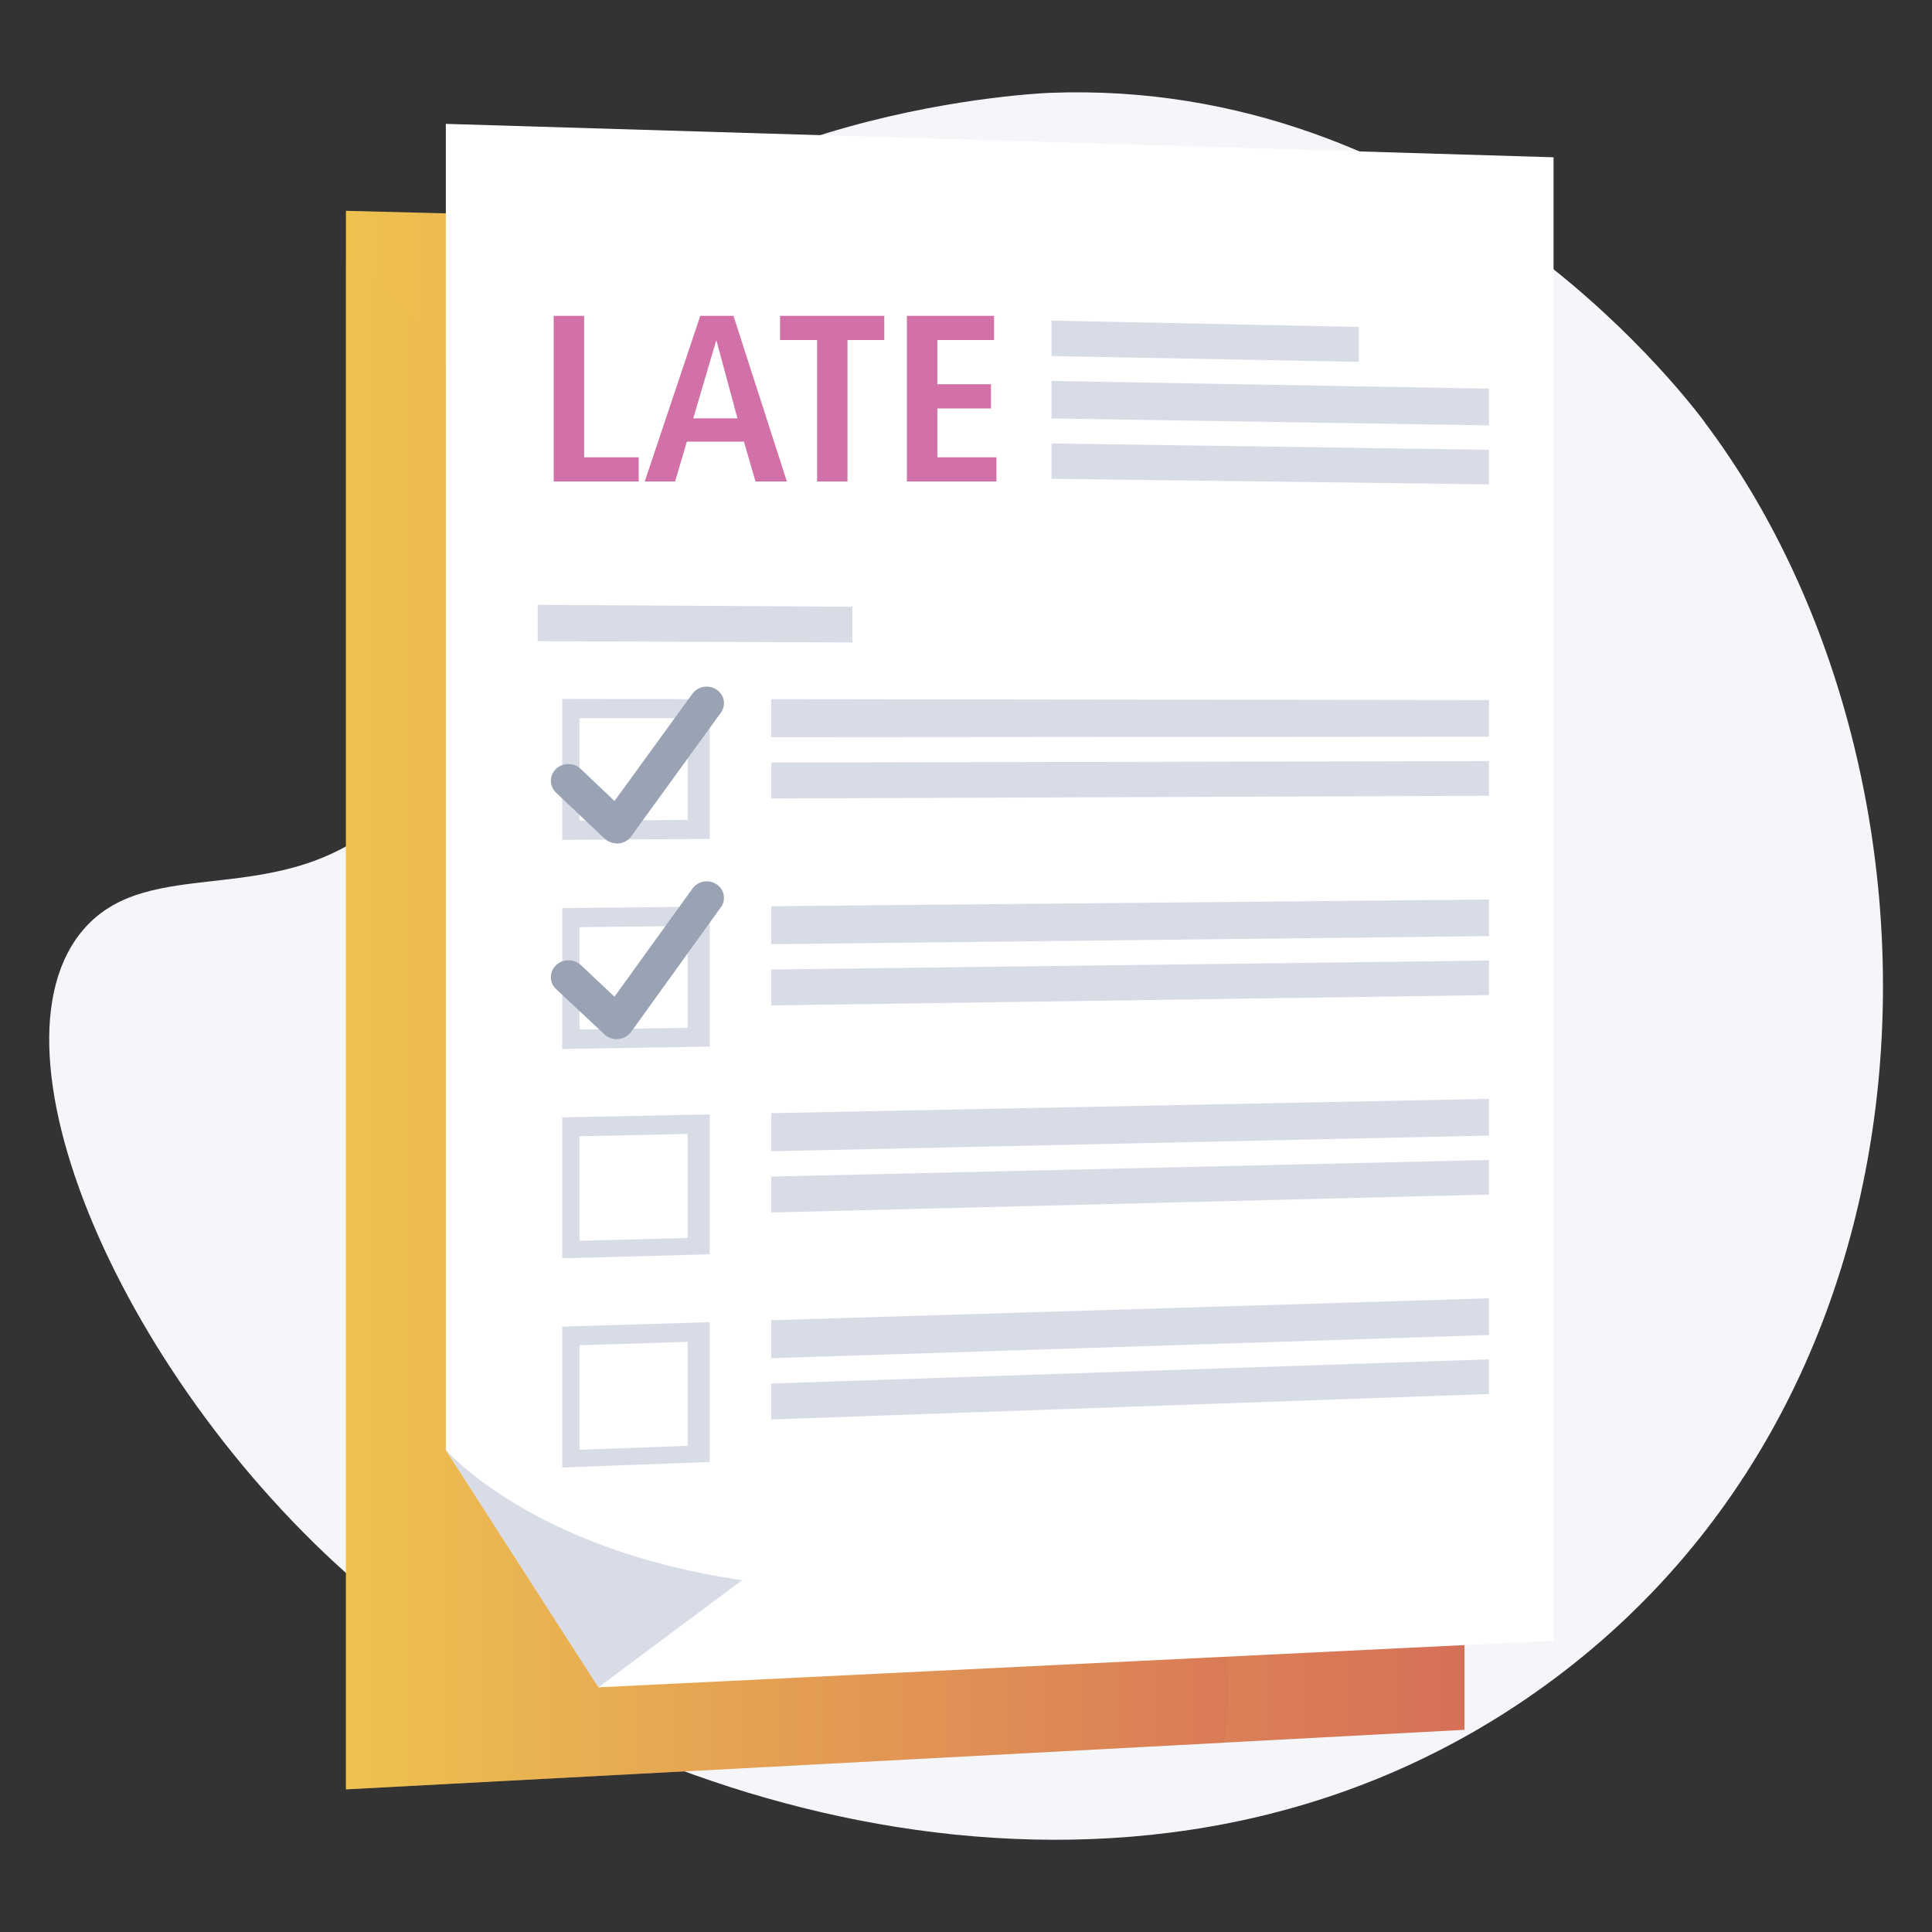
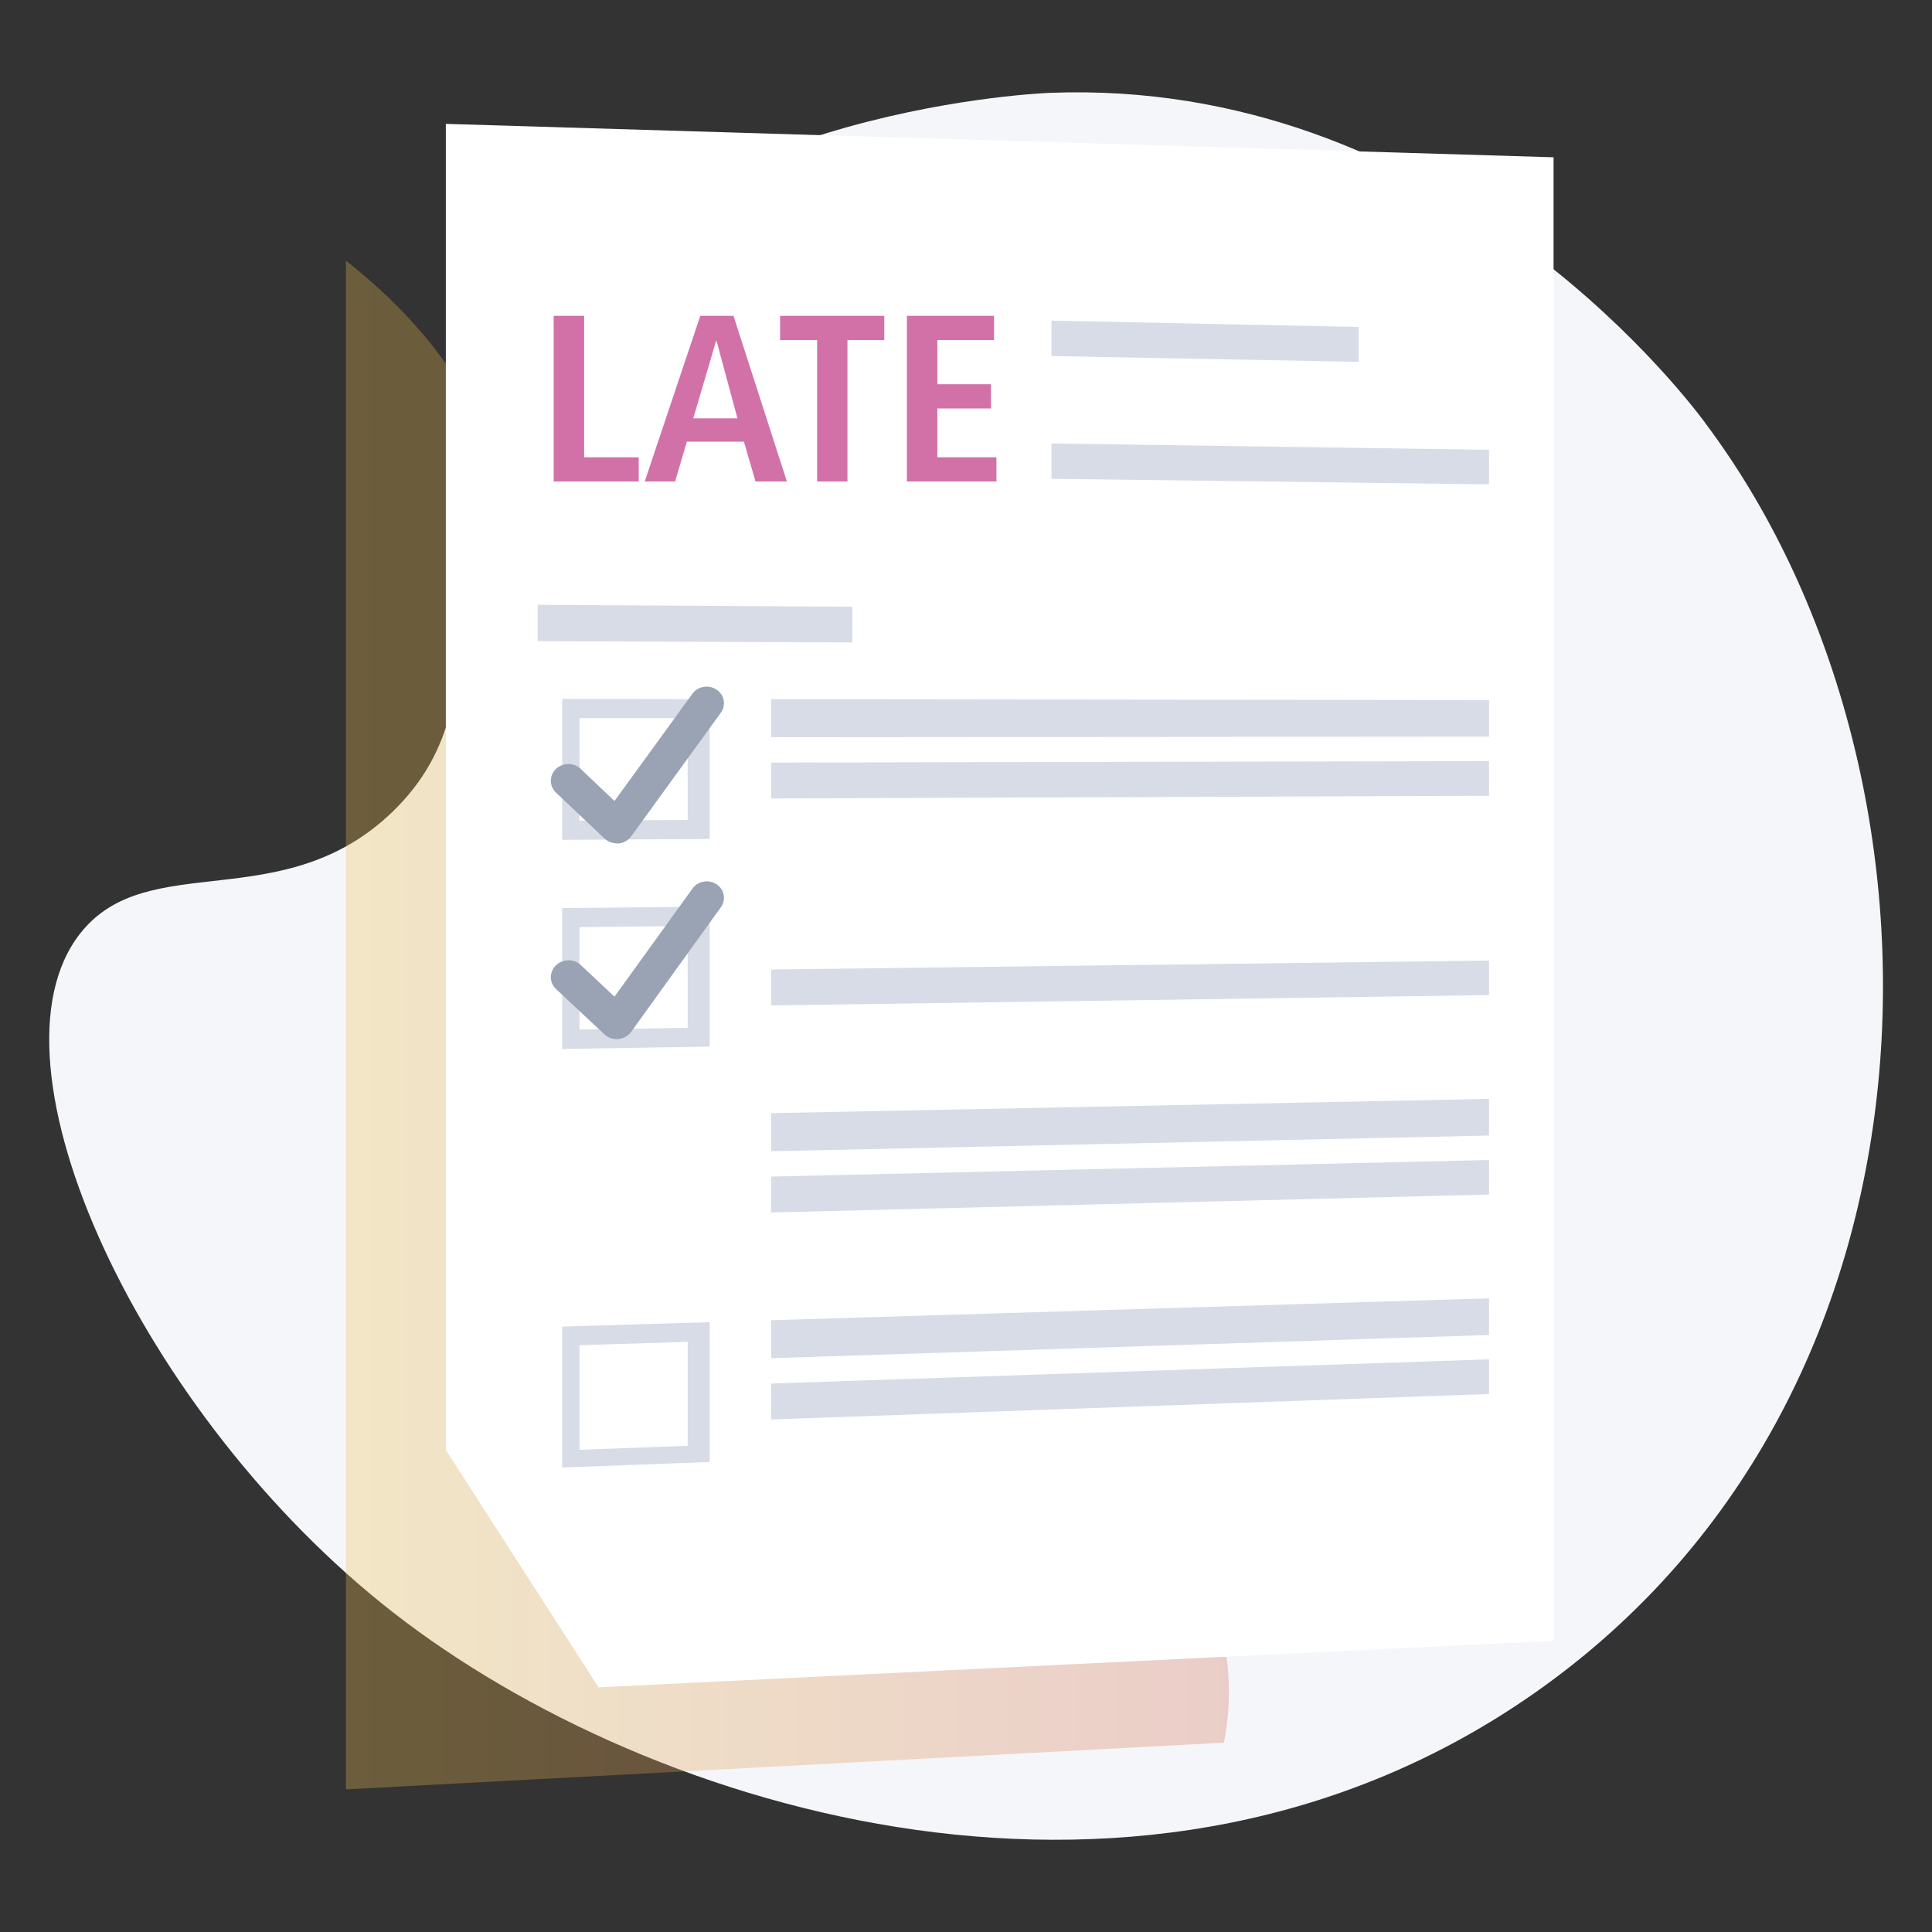
<svg xmlns="http://www.w3.org/2000/svg" xmlns:xlink="http://www.w3.org/1999/xlink" viewBox="0 0 170 170">
  <rect x="0" y="0" width="170" height="170" fill="#333333" stroke="none" />
  <defs>
    <style>.cls-1{fill:#99a3b4;}.cls-2{fill:#fff;}.cls-3{fill:url(#linear-gradient-2);mix-blend-mode:multiply;opacity:.3;}.cls-4{isolation:isolate;}.cls-5{fill:#d171a8;}.cls-6{fill:url(#linear-gradient);}.cls-7{fill:#f4f6f9;}.cls-8{fill:#d8dce6;}</style>
    <linearGradient gradientUnits="userSpaceOnUse" y2="88" x2="128.86" y1="88" x1="30.44" id="linear-gradient">
      <stop stop-color="#efc250" offset="0" />
      <stop stop-color="#d66f58" offset="1" />
    </linearGradient>
    <linearGradient xlink:href="#linear-gradient" y2="90.2" x2="108.14" y1="90.2" id="linear-gradient-2" />
  </defs>
  <g class="cls-4">
    <g id="Background">
      <path d="m150.02,37.17c-2.46-3.27-23.52-30.32-57.66-29-1.71.07-35,1.77-47.28,22.98-9.08,15.68.53,29.6-10.55,40.29-9.66,9.31-21.52,3.15-27.46,10.68-9.04,11.47,5.36,42.45,27.47,59.72,22.84,17.84,66.53,30.92,100.49,7.13,38.13-26.72,37.74-81.54,14.99-111.78Z" class="cls-7" />
    </g>
    <g id="why-low-credit-limit-history-of-late-payments">
      <g>
        <g>
          <g>
-             <polygon points="128.86 21.07 128.86 152.21 107.67 153.34 30.44 157.45 30.44 18.55 128.86 21.07" class="cls-6" />
            <path d="m107.7,153.34l-77.26,4.11V22.94c6.92,5.45,13.06,12.95,14.24,22.87,3.03,25.4-6.98,71.63,29.6,75.12,26.08,2.49,36.18,18.53,33.41,32.41Z" class="cls-3" />
          </g>
          <polygon points="136.7 144.37 52.67 148.47 39.23 127.58 39.23 10.9 136.7 13.84 136.7 144.37" class="cls-2" />
-           <path d="m39.23,127.58s7.54,8.78,26.07,11.46l-12.64,9.43-13.43-20.88Z" class="cls-8" />
        </g>
        <polygon points="119.56 31.84 92.52 31.33 92.52 28.21 119.56 28.77 119.56 31.84" class="cls-8" />
-         <polygon points="131.02 37.43 92.52 36.82 92.52 33.52 131.02 34.2 131.02 37.43" class="cls-8" />
        <polygon points="131.02 42.62 92.52 42.13 92.52 39.02 131.02 39.58 131.02 42.62" class="cls-8" />
        <g>
          <polygon points="75 56.53 47.31 56.42 47.31 53.22 75 53.39 75 56.53" class="cls-8" />
          <g>
            <path d="m62.45,73.82l-12.98.08v-12.4l12.98.02v12.31Zm-11.46-1.62l9.52-.05v-8.96h-9.52s0,9.01,0,9.01Z" class="cls-8" />
            <polygon points="131.02 64.82 67.86 64.87 67.86 61.52 131.02 61.6 131.02 64.82" class="cls-8" />
            <polygon points="131.02 70.02 67.86 70.26 67.86 67.1 131.02 66.97 131.02 70.02" class="cls-8" />
          </g>
          <g>
            <path d="m62.45,92.09l-12.98.21v-12.4l12.98-.12v12.31Zm-11.46-1.5l9.52-.15v-8.96l-9.52.1v9.01Z" class="cls-8" />
-             <polygon points="131.02 82.37 67.86 83.08 67.86 79.74 131.02 79.15 131.02 82.37" class="cls-8" />
            <polygon points="131.02 87.56 67.86 88.47 67.86 85.31 131.02 84.52 131.02 87.56" class="cls-8" />
          </g>
          <g>
-             <path d="m62.45,110.37l-12.98.35v-12.4l12.98-.26v12.31Zm-11.46-1.19l9.52-.25v-9.15l-9.52.2v9.2Z" class="cls-8" />
            <polygon points="131.02 99.92 67.86 101.3 67.86 97.95 131.02 96.69 131.02 99.92" class="cls-8" />
            <polygon points="131.02 105.11 67.86 106.69 67.86 103.53 131.02 102.07 131.02 105.11" class="cls-8" />
          </g>
          <g>
            <path d="m62.45,128.64l-12.98.49v-12.4l12.98-.39v12.31Zm-11.46-1.07l9.52-.35v-9.15l-9.52.3v9.2Z" class="cls-8" />
            <polygon points="131.02 117.47 67.86 119.51 67.86 116.17 131.02 114.24 131.02 117.47" class="cls-8" />
            <polygon points="131.02 122.66 67.86 124.9 67.86 121.74 131.02 119.61 131.02 122.66" class="cls-8" />
          </g>
        </g>
        <path d="m54.29,74.21c-.41,0-.8-.15-1.09-.42l-4.28-4.05c-.6-.57-.6-1.5,0-2.08.6-.57,1.58-.58,2.18,0l2.97,2.82,6.86-9.44c.48-.66,1.43-.82,2.12-.36.69.46.86,1.37.38,2.03l-7.89,10.88c-.26.36-.67.59-1.12.63-.05,0-.09,0-.14,0Z" class="cls-1" />
        <path d="m54.29,91.44c-.41,0-.8-.14-1.09-.41l-4.28-4.01c-.6-.57-.6-1.49,0-2.08.6-.58,1.58-.59,2.18-.03l2.97,2.79,6.86-9.51c.48-.67,1.43-.84,2.12-.38.69.45.86,1.36.38,2.02l-7.89,10.96c-.26.36-.67.59-1.12.64-.05,0-.09,0-.14,0Z" class="cls-1" />
      </g>
      <g>
        <path d="m48.73,27.79h2.67v12.45h4.8v2.13h-7.48v-14.58Z" class="cls-5" />
        <path d="m65.45,38.86h-5.01l-1.04,3.51h-2.67l4.89-14.58h2.92l4.7,14.58h-2.76l-1.02-3.51Zm-.56-2.05l-1.84-6.81h-.04l-2.01,6.81h3.89Z" class="cls-5" />
        <path d="m71.9,29.92h-3.26v-2.13h9.17v2.13h-3.24v12.45h-2.67v-12.45Z" class="cls-5" />
        <path d="m79.8,27.79h7.67v2.13h-4.99v3.89h4.72v2.13h-4.72v4.3h5.2v2.13h-7.88v-14.58Z" class="cls-5" />
      </g>
    </g>
  </g>
</svg>